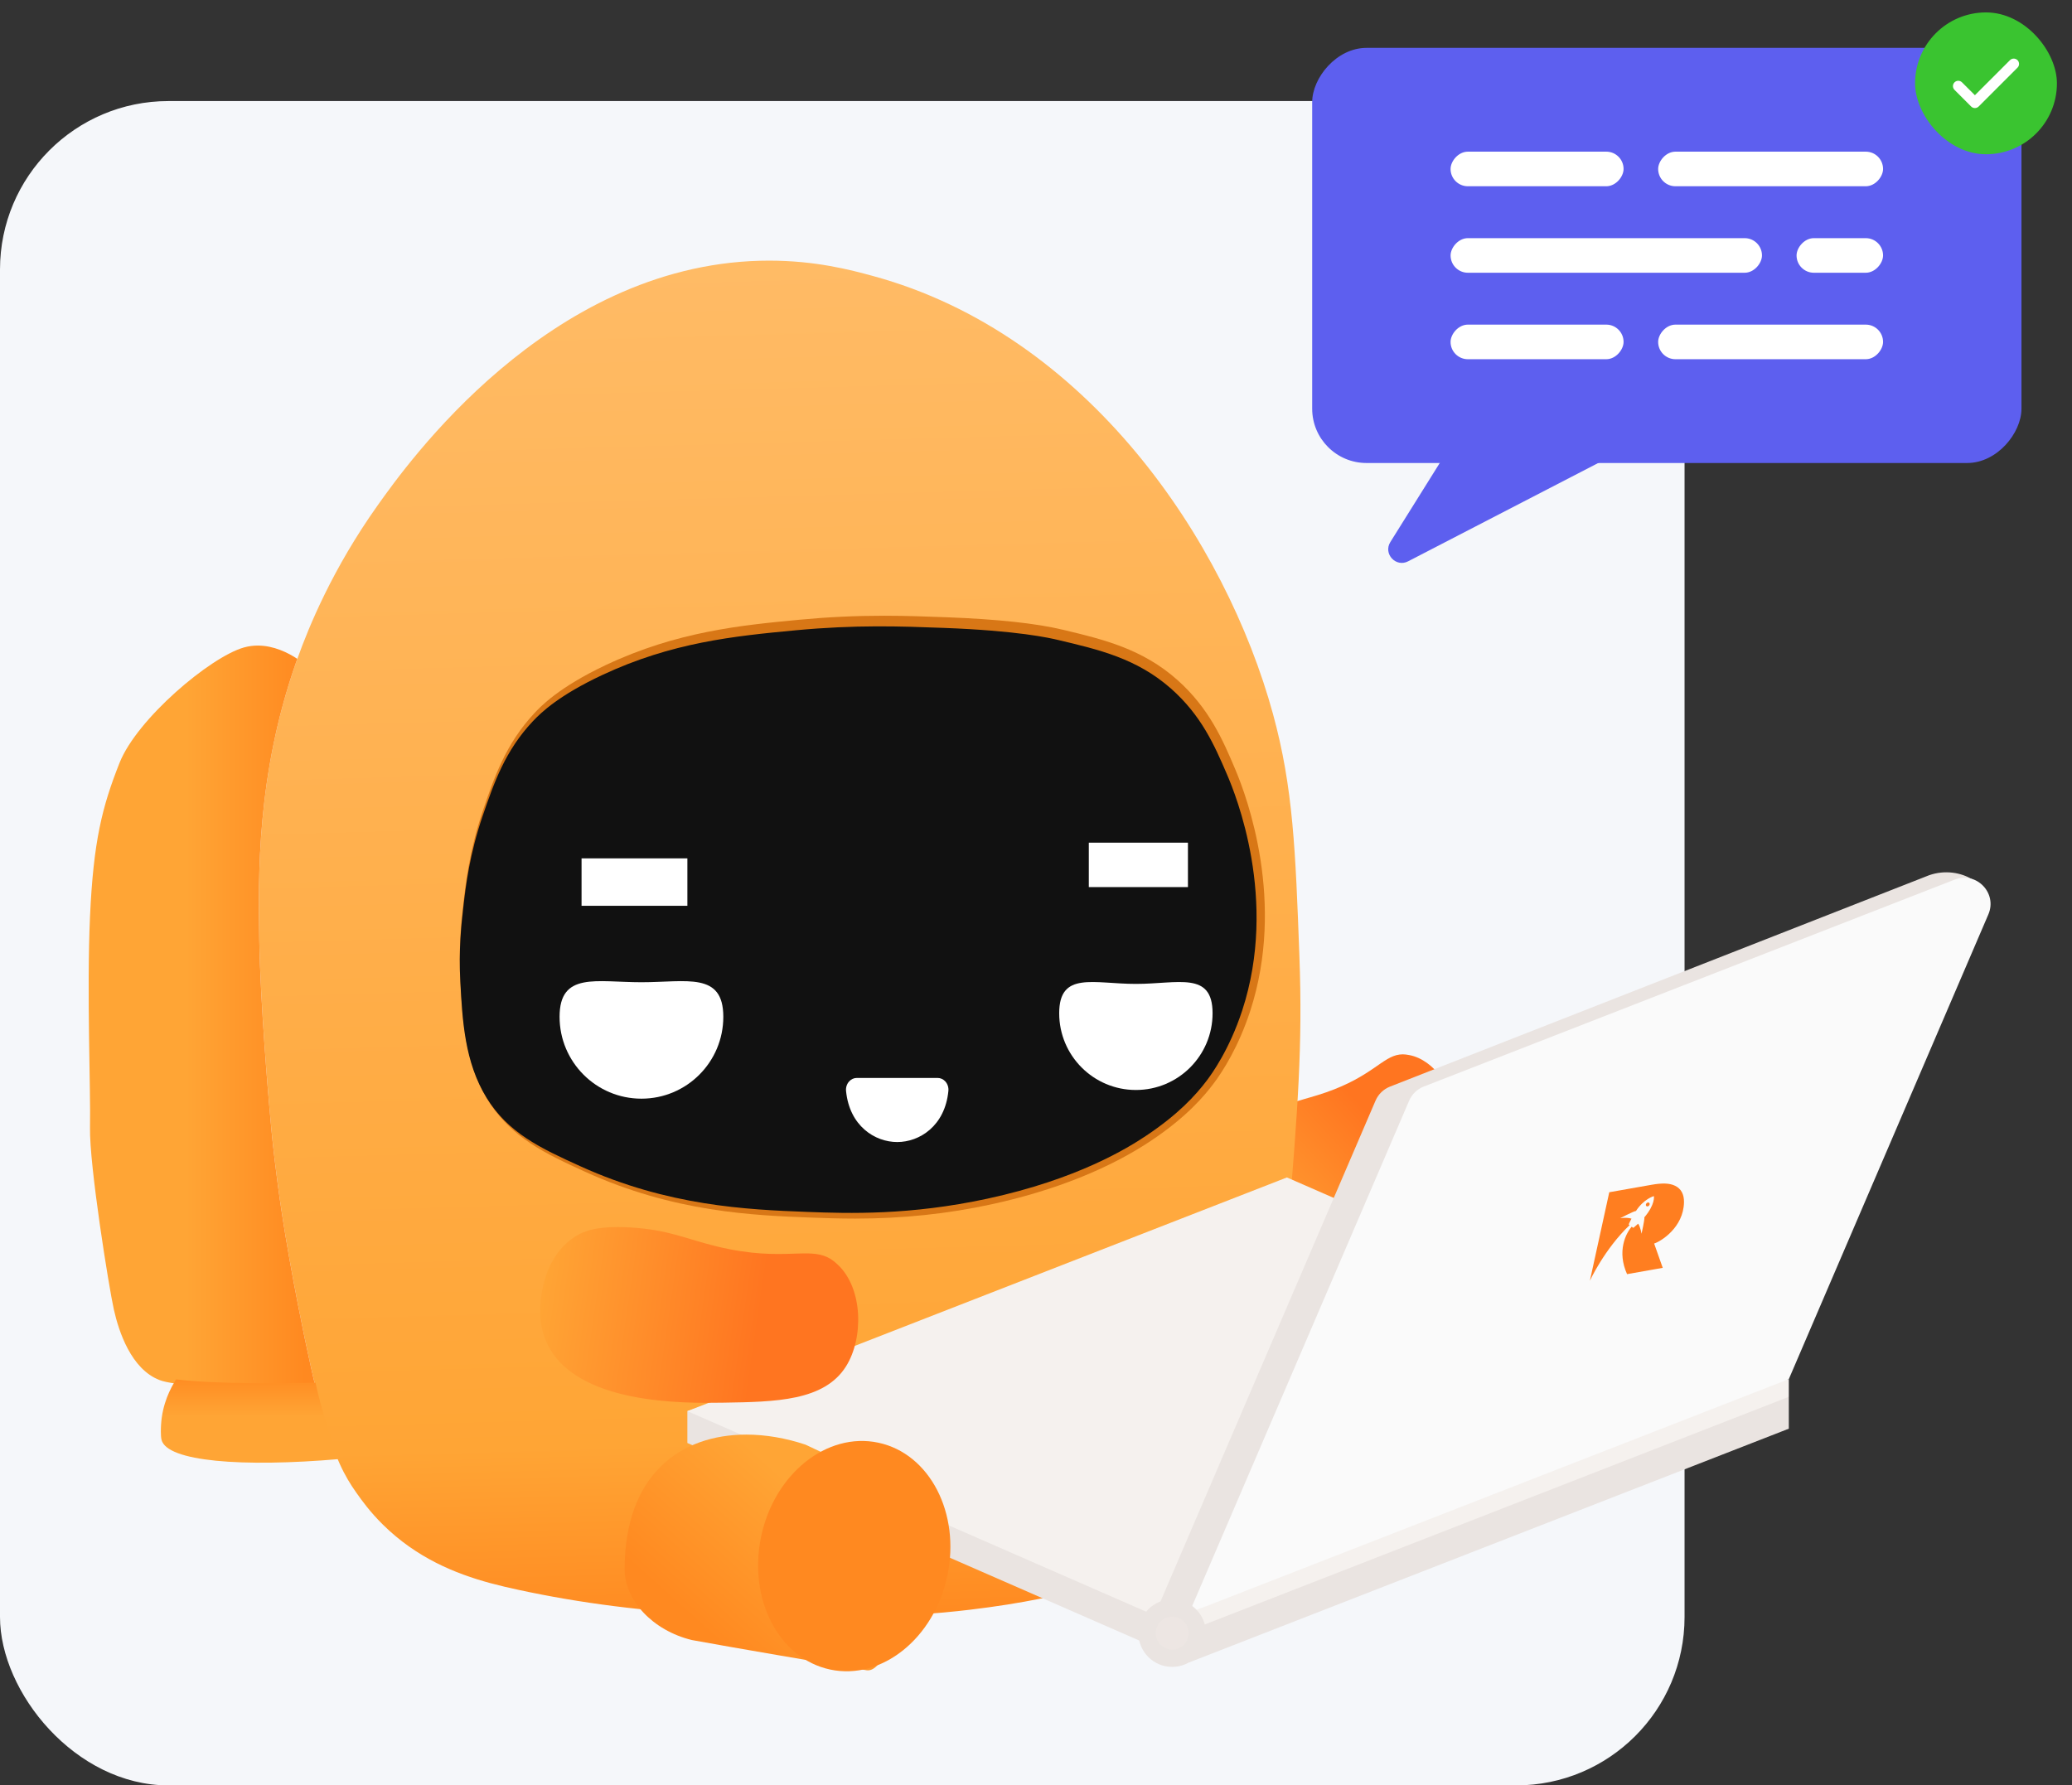
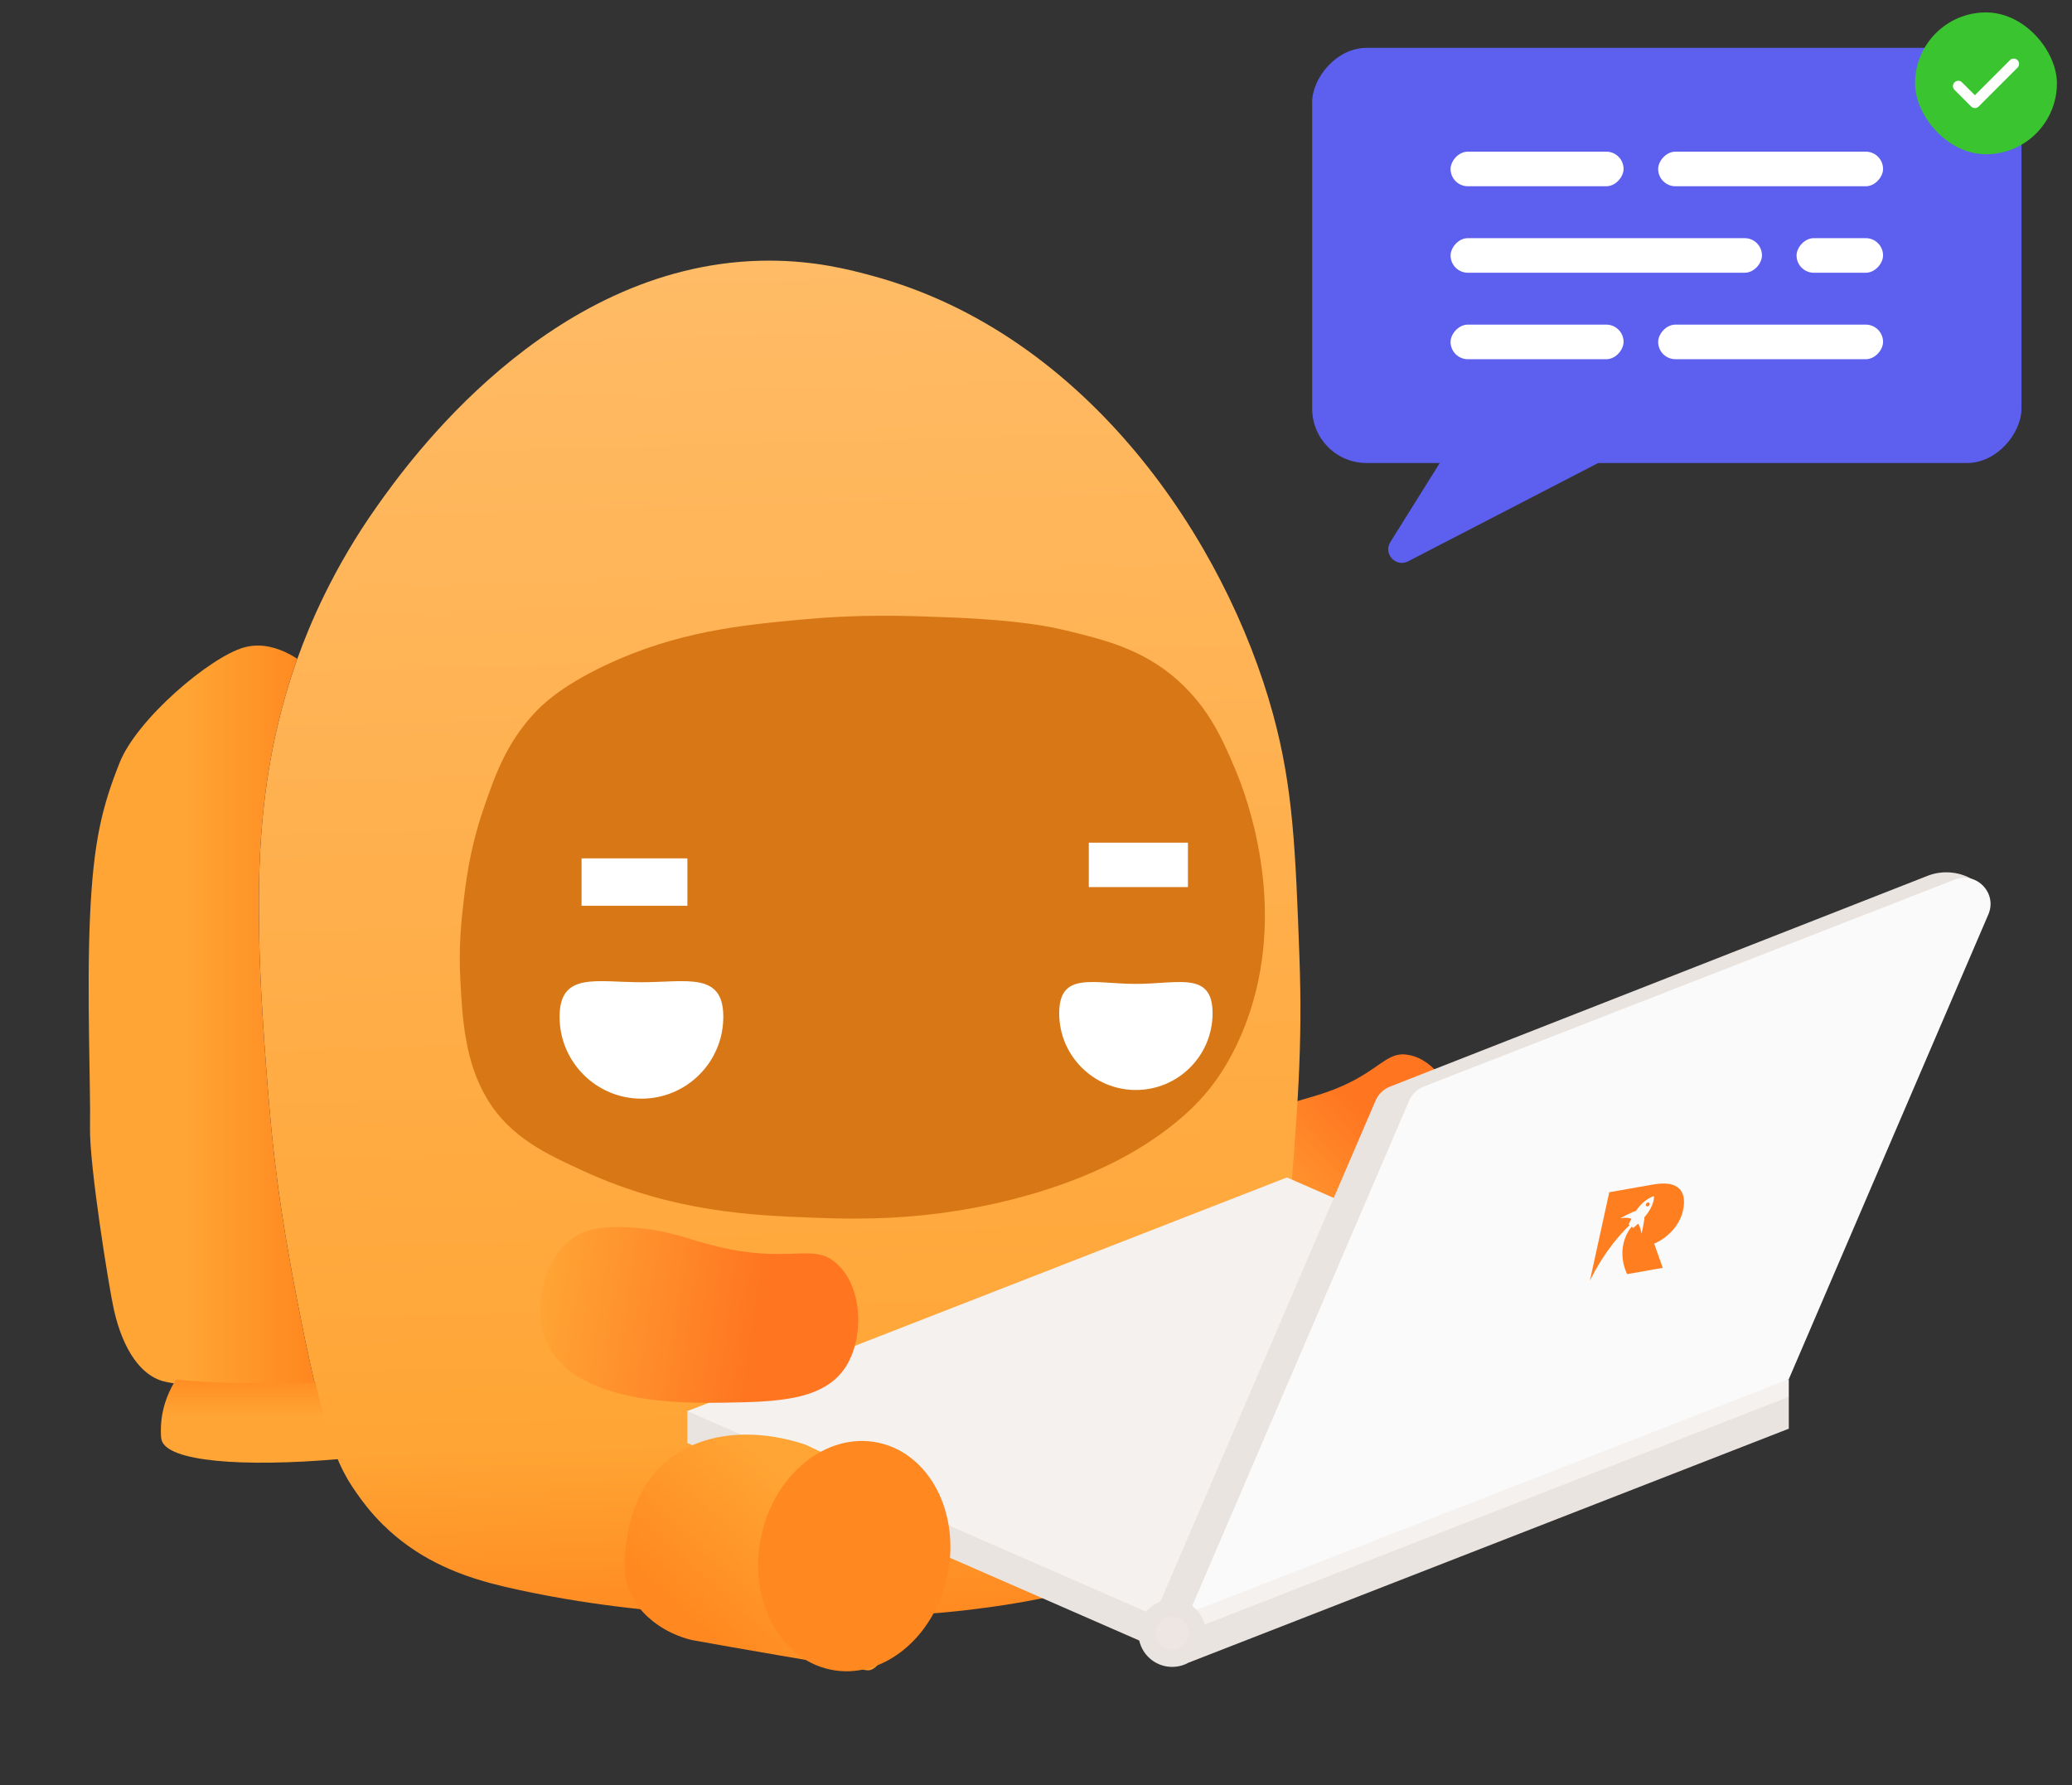
<svg xmlns="http://www.w3.org/2000/svg" width="123" height="106" viewBox="0 0 123 106" fill="none">
  <rect x="0" y="0" width="123" height="106" fill="#333333" stroke="none" />
-   <rect y="6" width="100" height="100" rx="10" fill="#F5F7FA" />
  <path d="M83.082 62.609C82.065 62.741 81.434 63.911 78.715 64.856C77.385 65.318 76.528 65.388 75.062 66.216C73.803 66.926 73.432 67.44 73.237 67.853C72.712 68.957 73.078 70.105 73.224 70.497C73.455 71.133 73.88 71.958 74.697 72.488C77.241 74.14 81.284 71.442 82.699 70.498C84.614 69.219 86.406 68.024 86.383 66.212C86.365 64.744 85.154 62.916 83.652 62.639C83.507 62.612 83.387 62.596 83.267 62.596C83.206 62.596 83.146 62.6 83.082 62.609Z" fill="url(#paint0_linear_6736_105796)" />
  <path d="M68.727 89.422C67.846 89.531 66.697 89.656 65.123 89.748C65.626 91.597 66.012 93.028 66.255 93.939C66.686 95.557 66.79 95.933 67.168 96.338C68.213 97.461 69.959 97.282 72.412 96.996C74.965 96.7 76.241 96.55 77.102 95.678C78.164 94.606 78.305 93.004 78.541 89.846C78.625 88.727 78.647 87.713 78.639 86.842C77.782 87.297 75.139 88.622 68.727 89.422Z" fill="url(#paint1_linear_6736_105796)" />
  <path d="M45.106 15.481C32.491 15.819 24.178 27.525 22.409 30.017C19.754 33.755 18.342 37.182 17.651 39.115C17.614 39.214 17.581 39.309 17.549 39.401C15.236 46.052 15.331 51.981 15.392 55.789C15.452 59.531 15.951 65.266 15.977 65.568C16.06 66.51 16.144 67.513 16.303 68.839C16.526 70.715 16.866 73.233 17.685 77.439C17.958 78.84 18.208 80.048 18.444 81.098C18.542 81.542 18.639 81.957 18.734 82.346C19.262 84.534 19.712 85.895 20.153 86.879C20.483 87.612 20.808 88.135 21.161 88.633C21.479 89.084 21.96 89.757 22.735 90.523C24.744 92.504 27.04 93.428 29.082 93.985C29.668 94.143 30.235 94.274 30.767 94.388C34.403 95.174 38.297 95.686 42.9 95.906C44.615 95.987 46.43 96.029 48.367 96.029C50.675 96.029 52.497 95.971 53.955 95.885C55.529 95.797 56.679 95.677 57.559 95.573C63.972 94.809 66.615 93.543 67.472 93.108C70.599 91.519 71.883 90.421 72.573 89.466C73.712 87.892 74.045 86.342 74.251 85.335C76.246 75.545 76.469 72.793 76.469 72.793C77.036 65.828 77.335 62.146 77.136 56.756C76.904 50.49 76.767 46.772 75.571 42.398C72.77 32.154 64.583 19.852 51.805 16.381C50.484 16.021 48.408 15.474 45.662 15.474C45.48 15.474 45.294 15.476 45.106 15.481Z" fill="url(#paint2_linear_6736_105796)" />
  <path d="M14.478 38.441C12.469 39.012 8.13 42.684 7.097 45.291C6.063 47.898 5.546 49.944 5.343 54.419C5.142 58.892 5.389 64.692 5.343 66.939C5.299 69.188 6.468 76.449 6.76 77.754C7.053 79.057 7.783 81.283 9.468 81.934C9.692 82.021 10.034 82.091 10.458 82.147C12.625 82.44 16.953 82.385 18.733 82.347C18.638 81.957 18.541 81.542 18.443 81.098C18.207 80.048 17.957 78.84 17.684 77.439C16.865 73.233 16.525 70.715 16.302 68.84C16.143 67.513 16.059 66.51 15.976 65.568C15.949 65.267 15.451 59.531 15.391 55.789C15.33 51.982 15.235 46.052 17.548 39.401C17.58 39.309 17.613 39.214 17.65 39.116C17.098 38.752 16.25 38.328 15.303 38.328C15.034 38.328 14.758 38.362 14.478 38.441Z" fill="url(#paint3_linear_6736_105796)" />
  <path d="M9.559 84.617C9.554 84.712 9.526 85.236 9.589 85.484C9.916 86.773 14.36 87.123 20.149 86.625C19.916 86.062 19.687 85.457 19.472 84.809C19.152 83.845 18.912 82.933 18.73 82.092C16.95 82.13 12.623 82.185 10.455 81.893C10.13 82.4 9.626 83.35 9.559 84.617Z" fill="url(#paint4_linear_6736_105796)" />
  <path d="M50.763 72.349C49.822 72.349 48.981 72.32 48.2 72.291C44.741 72.159 40.005 71.979 34.697 69.551C32.444 68.52 30.317 67.547 28.934 65.269C27.59 63.056 27.45 60.468 27.327 58.185C27.219 56.196 27.395 54.638 27.5 53.706C27.635 52.503 27.862 50.489 28.68 48.09C29.338 46.161 30.018 44.167 31.724 42.34C32.076 41.963 33.148 40.815 35.952 39.49C40.197 37.483 44.056 37.117 47.46 36.794C49.14 36.635 50.78 36.557 52.475 36.557C53.808 36.557 55.032 36.603 56.215 36.648C59.209 36.761 61.525 37.01 63.103 37.39L63.225 37.419C65.487 37.963 67.825 38.525 69.9 40.376C71.796 42.067 72.605 43.972 73.319 45.652C74.058 47.392 76.308 53.567 74.225 59.998C73.522 62.166 72.575 63.618 72.073 64.291C71.485 65.079 70.462 66.29 68.379 67.692C65.889 69.369 62.607 70.684 58.889 71.494C56.244 72.07 53.586 72.349 50.763 72.349Z" fill="#D87716" />
-   <path d="M69.516 40.884C71.31 42.47 72.085 44.222 72.842 45.987C73.348 47.166 75.896 53.407 73.741 59.993C72.975 62.335 71.925 63.771 71.644 64.145C70.975 65.031 69.949 66.156 68.032 67.434C66.954 68.153 63.972 70.01 58.614 71.166C54.015 72.158 50.396 72.046 47.938 71.953C44.299 71.816 39.65 71.597 34.482 69.255C32.082 68.168 30.168 67.27 28.877 65.164C27.586 63.056 27.452 60.61 27.327 58.307C27.222 56.397 27.386 54.902 27.499 53.908C27.649 52.588 27.875 50.695 28.668 48.393C29.329 46.471 29.984 44.569 31.635 42.818C32.138 42.284 33.197 41.273 35.755 40.075C39.882 38.143 43.551 37.767 47.219 37.422C50.813 37.084 53.467 37.183 56.002 37.278C60.407 37.442 62.291 37.87 62.862 38.007C65.2 38.564 67.477 39.083 69.516 40.884Z" fill="#111111" />
  <path d="M42.938 60.368C42.938 63.053 40.763 65.229 38.078 65.229C35.394 65.229 33.218 63.053 33.218 60.368C33.218 57.684 35.394 58.316 38.078 58.316C40.763 58.316 42.938 57.684 42.938 60.368Z" fill="white" />
  <path d="M71.982 60.159C71.982 62.674 69.944 64.713 67.43 64.713C64.915 64.713 62.877 62.674 62.877 60.159C62.877 57.645 64.915 58.415 67.43 58.415C69.944 58.415 71.982 57.645 71.982 60.159Z" fill="white" />
  <path d="M40.805 53.778H34.523V50.962H40.805V53.778Z" fill="white" />
  <path d="M70.52 52.667H64.635V50.03H70.52V52.667Z" fill="white" />
-   <path d="M50.224 64.771C50.428 66.855 51.941 67.804 53.262 67.804C54.582 67.804 56.096 66.855 56.299 64.771C56.32 64.562 56.253 64.356 56.117 64.206C55.995 64.072 55.833 63.998 55.659 63.998H50.865C50.691 63.998 50.528 64.072 50.406 64.206C50.27 64.356 50.204 64.562 50.224 64.771Z" fill="white" />
  <path d="M79.263 74.706L74.969 72.852L44.926 84.563L49.22 86.417L79.263 74.706Z" fill="#F5F1EE" />
  <path d="M70.598 98.697L106.189 84.822V82.93L76.395 71.798L40.804 83.78V85.672L70.598 98.697Z" fill="#EAE4E1" />
  <path d="M70.598 96.805L106.189 82.93V81.879L104.532 82.206L76.395 69.906L40.804 83.78L70.598 96.805Z" fill="#F5F1EE" />
  <g opacity="0.1">
    <g opacity="0.1">
      <path opacity="0.1" d="M100.689 82.819L76.351 72.18L46.308 83.891L70.646 94.531L100.689 82.819Z" fill="#FFF2EC" />
    </g>
  </g>
  <path d="M68.601 95.754H70.598L104.192 81.879L117.848 53.922C118.393 52.653 116.403 51.302 114.518 51.963L82.521 64.51C82.132 64.662 81.82 64.963 81.655 65.347L68.601 95.754Z" fill="#EAE4E1" />
  <path d="M70.598 95.754L106.19 81.879L118.035 54.289C118.58 53.019 117.325 51.721 116.038 52.223L84.518 64.51C84.129 64.662 83.817 64.963 83.652 65.347L70.598 95.754Z" fill="#FAFAFA" />
  <path d="M97.81 71.624C97.873 71.613 97.926 71.552 97.93 71.488C97.933 71.425 97.885 71.382 97.822 71.393C97.759 71.404 97.706 71.465 97.702 71.529C97.699 71.592 97.747 71.635 97.81 71.624Z" fill="#FF7E20" />
  <path d="M99.967 71.382C99.977 70.898 99.789 70.57 99.439 70.401C99.104 70.236 98.657 70.232 98.025 70.344L95.531 70.784L94.381 76.037C94.381 76.037 95.241 74.165 96.74 72.735L96.684 72.693C96.733 72.578 96.79 72.465 96.851 72.352C96.545 72.259 96.175 72.326 96.175 72.326C96.175 72.326 96.997 71.9 97.116 71.896C97.596 71.163 98.181 71.014 98.181 71.014C98.181 71.014 98.273 71.498 97.613 72.275C97.644 72.378 97.446 73.252 97.446 73.252C97.446 73.252 97.39 72.869 97.246 72.65C97.048 72.837 96.954 72.899 96.954 72.899L96.864 72.829C96.507 73.231 95.98 74.3 96.587 75.647L98.705 75.273L98.195 73.83C98.593 73.706 99.937 72.88 99.967 71.382Z" fill="#FF7E20" />
  <path d="M67.58 96.961C67.58 98.068 68.477 98.965 69.584 98.965C70.69 98.965 71.587 98.068 71.587 96.961C71.587 95.855 70.69 94.957 69.584 94.957C68.477 94.957 67.58 95.855 67.58 96.961Z" fill="#EAE4E1" />
  <g opacity="0.5">
    <g opacity="0.5">
      <path opacity="0.5" d="M68.603 96.961C68.603 97.504 69.043 97.944 69.586 97.944C70.129 97.944 70.569 97.504 70.569 96.961C70.569 96.418 70.129 95.978 69.586 95.978C69.043 95.978 68.603 96.418 68.603 96.961Z" fill="#FFF2EC" />
    </g>
  </g>
  <path d="M34.174 73.395C32.777 74.262 32.356 75.825 32.234 76.374C32.032 77.261 31.912 78.503 32.448 79.697C34.12 83.417 40.654 83.314 42.939 83.278C46.035 83.229 48.93 83.183 50.224 81.12C51.273 79.447 51.236 76.499 49.741 75.092C49.524 74.887 49.35 74.753 49.119 74.643C48.558 74.376 47.932 74.405 47.071 74.433C46.019 74.468 44.614 74.503 42.547 74C40.708 73.553 39.689 73.008 37.429 72.876C37.149 72.859 36.893 72.852 36.658 72.852C35.266 72.851 34.621 73.119 34.174 73.395Z" fill="url(#paint5_linear_6736_105796)" />
  <path d="M37.079 93.164C37.077 95 38.736 96.801 41.069 97.37C43.285 97.78 49.421 98.825 51.428 99.162C53.219 99.462 54.269 90.937 53.637 89.379C53.251 88.429 50.161 86.852 47.816 85.77C46.651 85.381 45.454 85.173 44.301 85.173C40.449 85.173 37.088 87.497 37.079 93.164Z" fill="url(#paint6_linear_6736_105796)" />
  <path d="M45.184 91.218C44.397 94.937 46.233 98.477 49.286 99.123C52.338 99.769 55.45 97.277 56.237 93.558C57.024 89.838 55.188 86.299 52.136 85.653C49.084 85.007 45.971 87.499 45.184 91.218Z" fill="#FF8920" />
  <path d="M83.59 33.326L95.867 26.976L86.11 26.462L82.535 32.182C82.101 32.877 82.861 33.703 83.59 33.326Z" fill="#5D5FEF" />
  <rect width="42.105" height="24.647" rx="3.226" transform="matrix(-1 0 0 1 120 2.842)" fill="#5D5FEF" />
  <rect width="13.351" height="2.054" rx="1.027" transform="matrix(-1 0 0 1 111.784 19.273)" fill="white" />
  <rect width="10.27" height="2.054" rx="1.027" transform="matrix(-1 0 0 1 96.38 19.273)" fill="white" />
  <rect width="13.351" height="2.054" rx="1.027" transform="matrix(-1 0 0 1 111.784 9.004)" fill="white" />
  <rect width="10.27" height="2.054" rx="1.027" transform="matrix(-1 0 0 1 96.38 9.004)" fill="white" />
  <rect width="5.135" height="2.054" rx="1.027" transform="matrix(-1 0 0 1 111.784 14.139)" fill="white" />
  <rect width="18.485" height="2.054" rx="1.027" transform="matrix(-1 0 0 1 104.596 14.139)" fill="white" />
  <rect x="113.684" y="0.737" width="8.421" height="8.421" rx="4.211" fill="#3AC430" />
  <path fill-rule="evenodd" clip-rule="evenodd" d="M119.765 3.571C119.888 3.695 119.888 3.895 119.765 4.018L117.459 6.323C117.4 6.382 117.32 6.416 117.236 6.416C117.152 6.416 117.072 6.382 117.013 6.323L116.025 5.335C115.902 5.212 115.902 5.012 116.025 4.889C116.148 4.765 116.348 4.765 116.471 4.889L117.236 5.653L119.318 3.571C119.441 3.448 119.641 3.448 119.765 3.571Z" fill="white" />
  <defs>
    <linearGradient id="paint0_linear_6736_105796" x1="73.461" y1="73.434" x2="84.648" y2="63.115" gradientUnits="userSpaceOnUse">
      <stop stop-color="#FFA535" />
      <stop offset="0.043" stop-color="#FFA535" />
      <stop offset="0.703" stop-color="#FF7520" />
      <stop offset="1" stop-color="#FF7520" />
    </linearGradient>
    <linearGradient id="paint1_linear_6736_105796" x1="73.257" y1="97.974" x2="71.982" y2="89.01" gradientUnits="userSpaceOnUse">
      <stop stop-color="#FFA535" />
      <stop offset="0.523" stop-color="#FFA535" />
      <stop offset="0.79" stop-color="#FFA535" />
      <stop offset="1" stop-color="#FF8920" />
    </linearGradient>
    <linearGradient id="paint2_linear_6736_105796" x1="45.02" y1="11.889" x2="47.393" y2="96.521" gradientUnits="userSpaceOnUse">
      <stop stop-color="#FFBC68" />
      <stop offset="0.87" stop-color="#FFA535" />
      <stop offset="1" stop-color="#FF8920" />
    </linearGradient>
    <linearGradient id="paint3_linear_6736_105796" x1="6.985" y1="60.353" x2="18.478" y2="60.353" gradientUnits="userSpaceOnUse">
      <stop stop-color="#FFA535" />
      <stop offset="0.354" stop-color="#FFA535" />
      <stop offset="0.966" stop-color="#FF8920" />
      <stop offset="1" stop-color="#FF8920" />
    </linearGradient>
    <linearGradient id="paint4_linear_6736_105796" x1="14.849" y1="86.685" x2="14.849" y2="81.538" gradientUnits="userSpaceOnUse">
      <stop stop-color="#FFA535" />
      <stop offset="0.444" stop-color="#FFA535" />
      <stop offset="0.502" stop-color="#FFA535" />
      <stop offset="1" stop-color="#FF8920" />
    </linearGradient>
    <linearGradient id="paint5_linear_6736_105796" x1="31.073" y1="76.939" x2="50.857" y2="79.833" gradientUnits="userSpaceOnUse">
      <stop stop-color="#FFA535" />
      <stop offset="0.043" stop-color="#FFA535" />
      <stop offset="0.703" stop-color="#FF7520" />
      <stop offset="1" stop-color="#FF7520" />
    </linearGradient>
    <linearGradient id="paint6_linear_6736_105796" x1="51.663" y1="86.253" x2="39.819" y2="99.468" gradientUnits="userSpaceOnUse">
      <stop stop-color="#FFA535" />
      <stop offset="0.252" stop-color="#FFA535" />
      <stop offset="0.812" stop-color="#FF8920" />
      <stop offset="1" stop-color="#FF8920" />
    </linearGradient>
  </defs>
</svg>